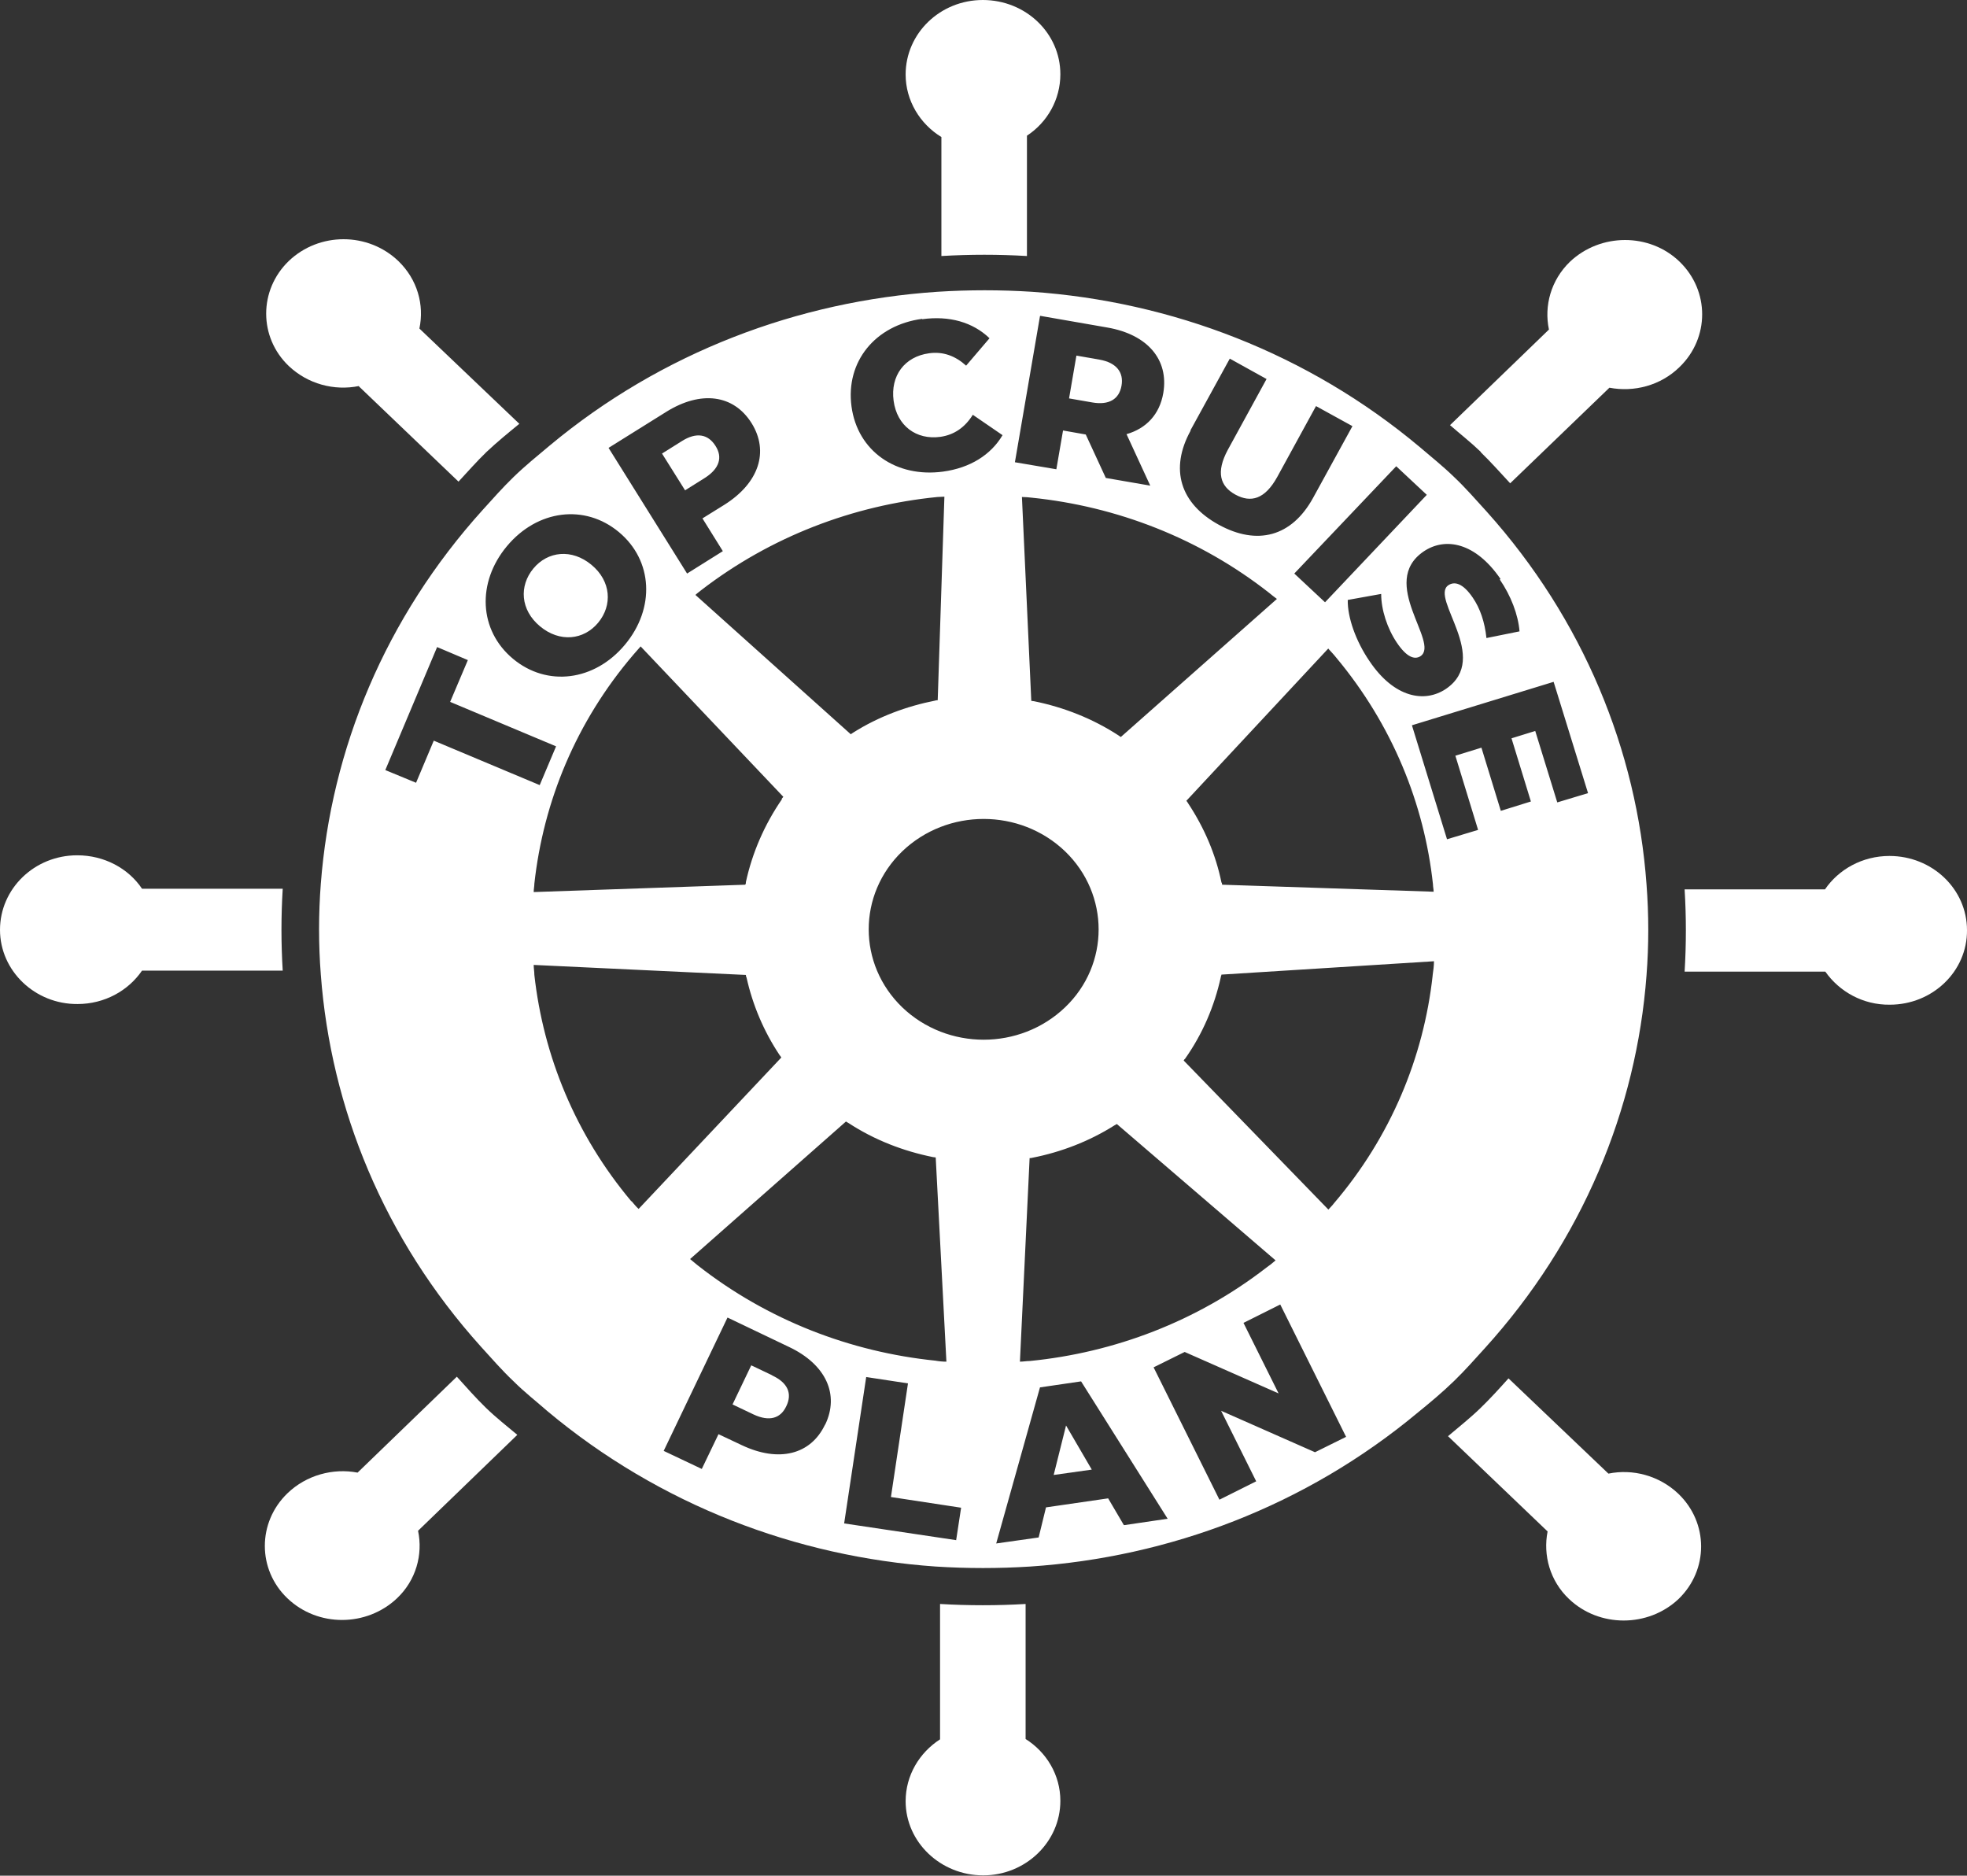
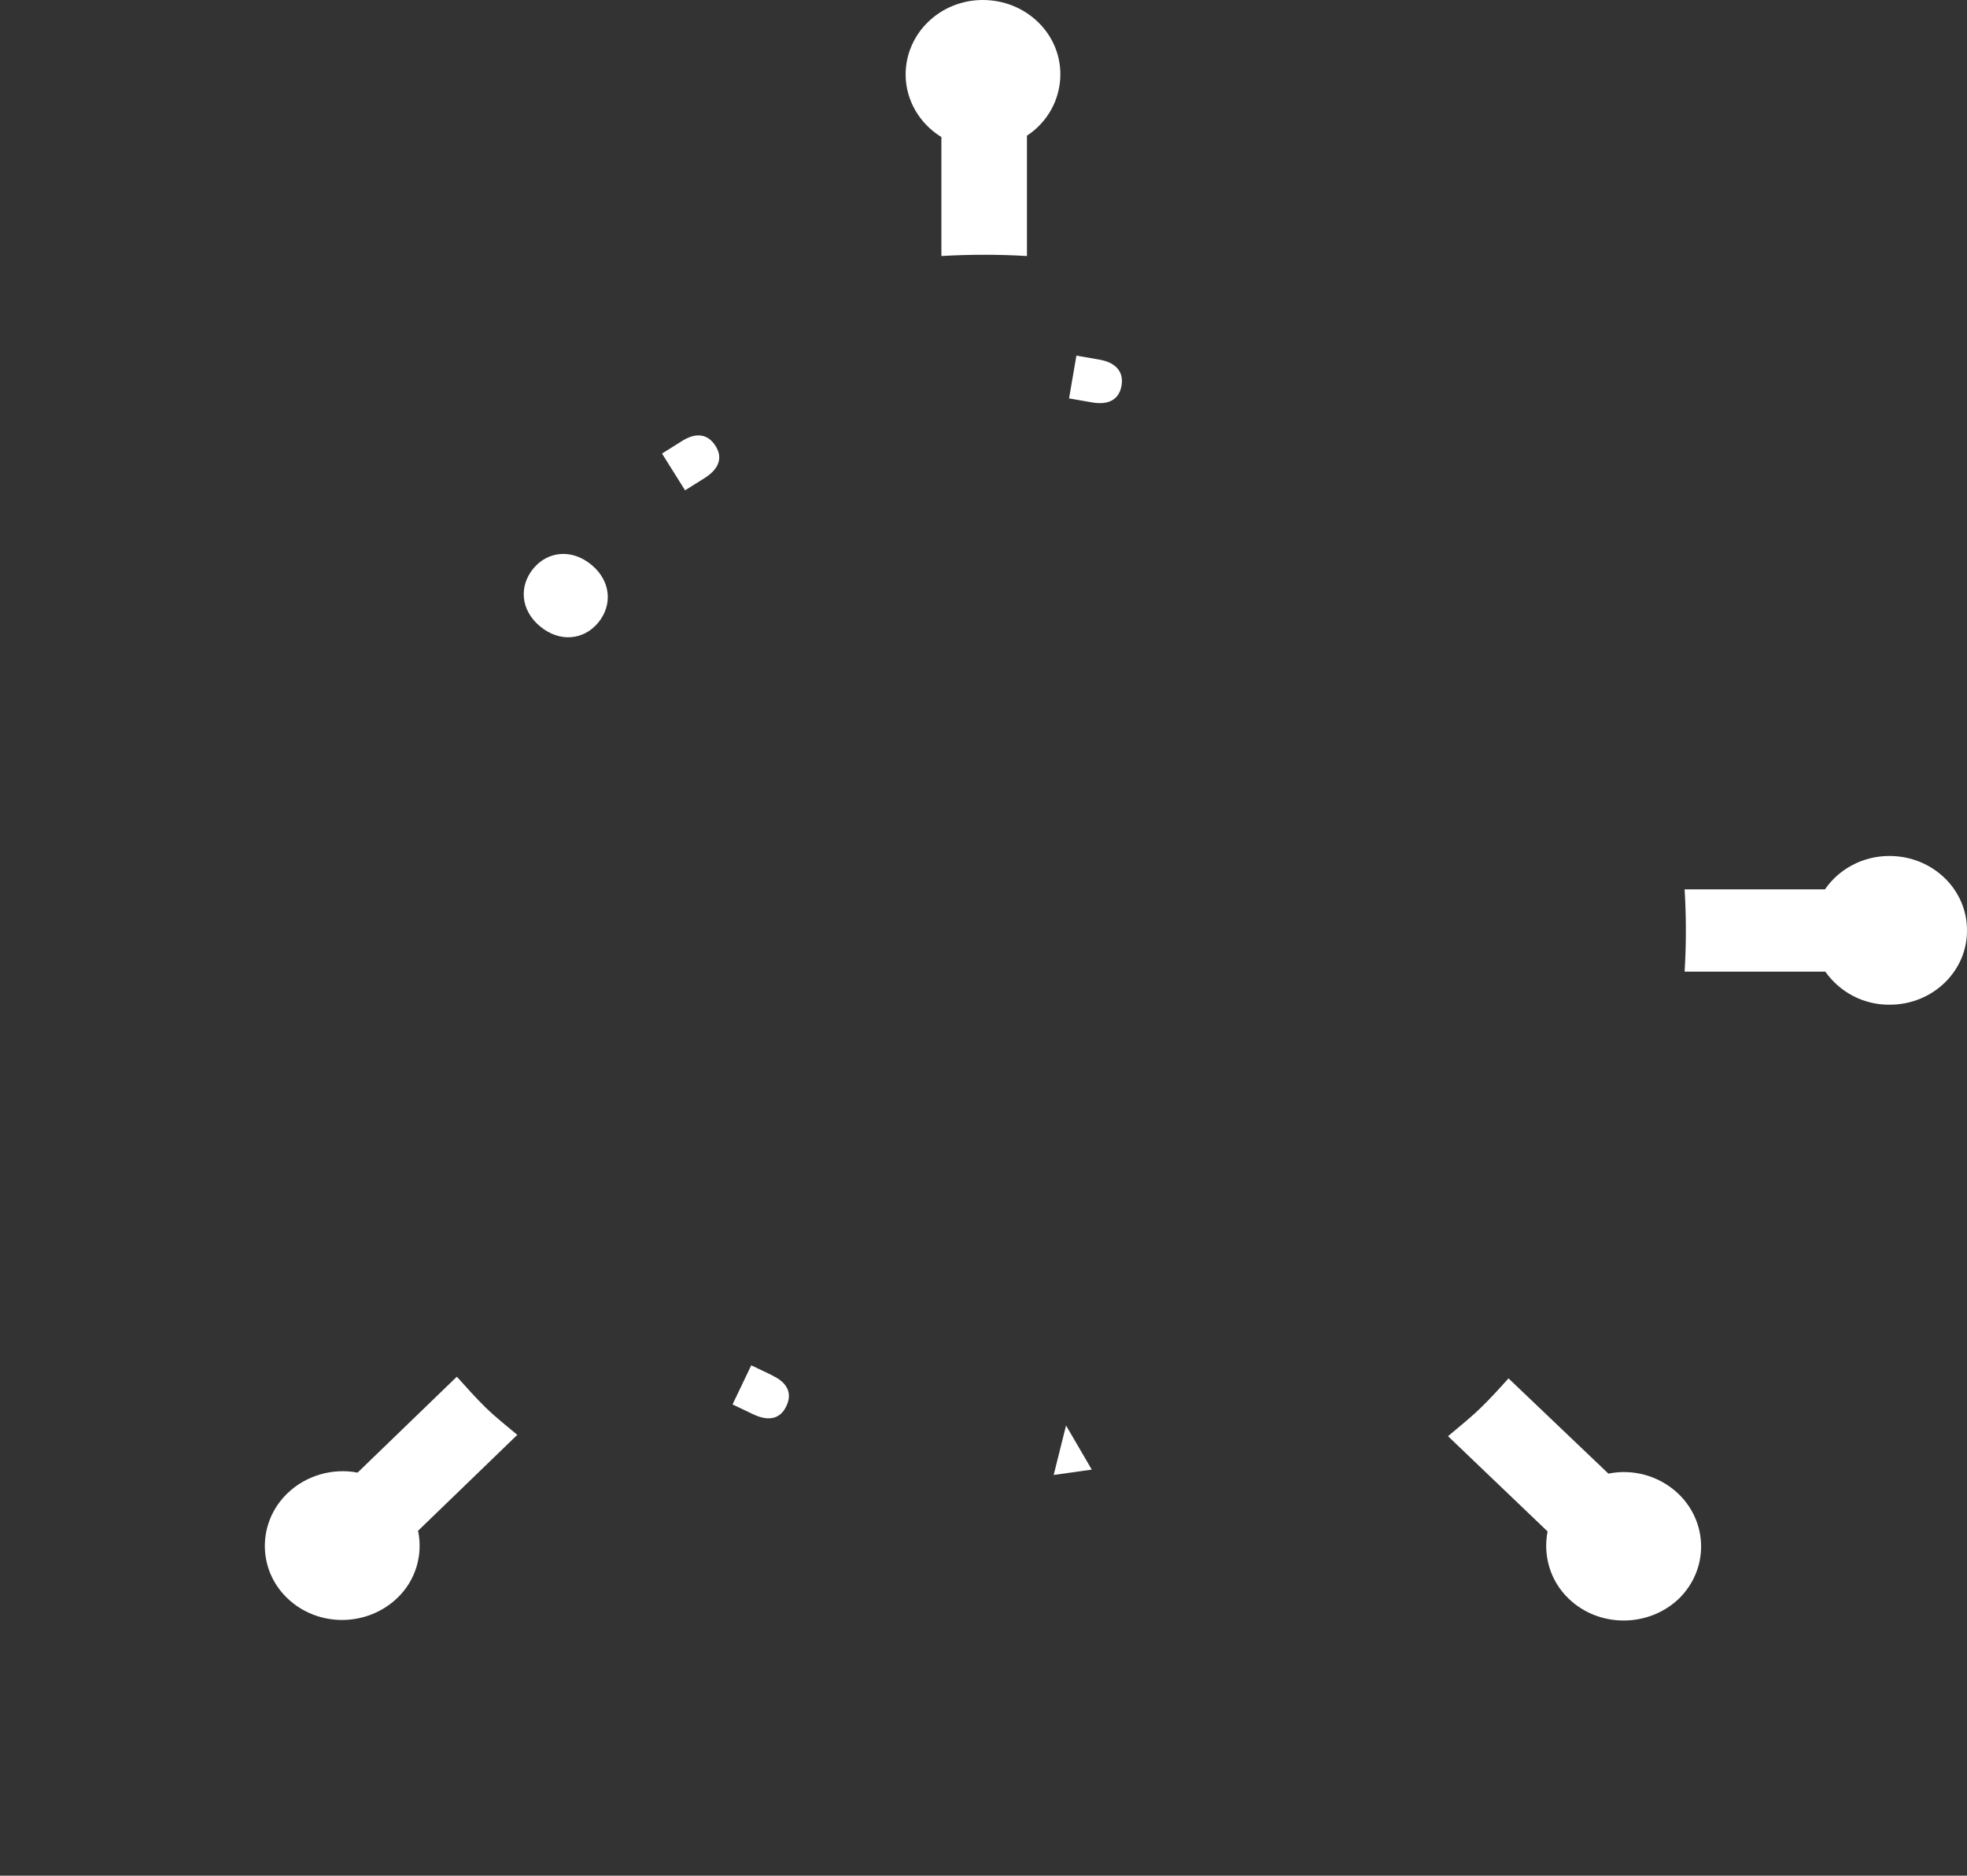
<svg xmlns="http://www.w3.org/2000/svg" id="Layer_2" data-name="Layer 2" viewBox="0 0 58.86 56.12">
  <rect x="0" y="0" width="58.86" height="56.12" fill="#333333" stroke="none" />
  <defs>
    <style>
      .cls-1 {
        fill: #fff;
        stroke-width: 0px;
      }
    </style>
  </defs>
  <g id="Layer_1-2" data-name="Layer 1">
    <g>
      <path class="cls-1" d="M48.13,44.09l-2.99-2.85c-.27.3-.54.6-.84.89-.31.3-.64.56-.97.84l2.98,2.85c-.14.71.07,1.48.64,2.02.9.86,2.37.86,3.28,0,.9-.87.9-2.28-.01-3.15-.57-.54-1.36-.75-2.09-.6Z" />
      <path class="cls-1" d="M14.55,42.13c-.31-.3-.59-.62-.88-.94l-2.97,2.87c-.73-.14-1.53.07-2.1.62-.9.87-.9,2.28,0,3.14.91.87,2.37.86,3.28,0,.57-.54.78-1.31.63-2.02l2.97-2.87c-.31-.26-.63-.51-.93-.8Z" />
-       <path class="cls-1" d="M33.56,11.54c.07-.4-.15-.69-.66-.78l-.69-.12-.22,1.28.69.12c.51.09.81-.1.88-.5Z" />
-       <path class="cls-1" d="M10.74,11.56l2.98,2.85c.28-.3.54-.6.84-.89.32-.3.65-.57.98-.84l-2.99-2.85c.15-.71-.06-1.47-.63-2.02-.91-.87-2.37-.87-3.28,0-.9.87-.9,2.28,0,3.14.57.54,1.36.75,2.1.6Z" />
+       <path class="cls-1" d="M33.56,11.54c.07-.4-.15-.69-.66-.78l-.69-.12-.22,1.28.69.12c.51.09.81-.1.88-.5" />
      <path class="cls-1" d="M28.17,4.1v3.56c.86-.05,1.71-.05,2.56,0v-3.6c.61-.4,1-1.08,1-1.84C31.73.99,30.69,0,29.41,0,28.13,0,27.1,1,27.1,2.23c0,.78.43,1.48,1.07,1.87Z" />
-       <path class="cls-1" d="M44.31,13.53c.31.3.59.62.88.93l2.97-2.86c.73.14,1.53-.06,2.1-.62.9-.87.9-2.28,0-3.15-.9-.87-2.37-.86-3.28,0-.57.55-.78,1.32-.63,2.03l-2.96,2.86c.31.27.63.52.92.8Z" />
      <path class="cls-1" d="M17.9,18.63c.43-.52.39-1.24-.2-1.73-.59-.49-1.31-.41-1.74.11-.43.52-.39,1.24.2,1.73.59.49,1.31.41,1.74-.11Z" />
-       <path class="cls-1" d="M30.69,52.03v-4.04c-.85.05-1.71.05-2.56,0v4.05c-.62.4-1.03,1.08-1.03,1.85,0,1.23,1.05,2.22,2.32,2.22s2.31-1,2.31-2.23c0-.78-.42-1.46-1.04-1.85Z" />
      <path class="cls-1" d="M56.54,25.61c-.81,0-1.52.4-1.93,1h-4.2c.05.82.05,1.64,0,2.46h4.21c.42.6,1.13,1,1.93.99,1.28,0,2.32-1,2.31-2.23,0-1.23-1.04-2.22-2.32-2.22Z" />
-       <path class="cls-1" d="M8.46,26.59h-4.21c-.41-.61-1.13-1-1.94-1-1.28,0-2.31,1-2.31,2.23,0,1.23,1.05,2.23,2.32,2.22.81,0,1.52-.4,1.93-1h4.21c-.05-.81-.05-1.63,0-2.45Z" />
      <path class="cls-1" d="M21.41,13.34c-.22-.35-.57-.42-1.01-.14l-.59.37.69,1.1.59-.37c.44-.28.54-.62.32-.96Z" />
    </g>
    <g>
-       <path class="cls-1" d="M49.27,26.46c-.29-4-1.89-7.93-4.78-11.15-.32-.35-.63-.71-.98-1.04-.33-.32-.68-.6-1.02-.89-3.35-2.81-7.44-4.36-11.61-4.65-.94-.06-1.89-.06-2.83,0-4.17.28-8.25,1.81-11.6,4.6-.37.31-.74.61-1.08.94-.33.32-.63.66-.92.98-2.93,3.24-4.54,7.17-4.85,11.19-.07.91-.07,1.82,0,2.72.3,4,1.89,7.91,4.79,11.13.32.35.63.71.98,1.04.32.32.68.6,1.01.89,3.36,2.81,7.45,4.36,11.62,4.65.94.06,1.89.06,2.83,0,4.16-.28,8.24-1.81,11.6-4.61.37-.3.74-.61,1.08-.94.33-.32.62-.65.92-.98,2.92-3.22,4.54-7.15,4.84-11.16.07-.9.07-1.81,0-2.72ZM44.88,17.34c.33.48.55,1.05.59,1.55l-.99.2c-.05-.48-.19-.89-.41-1.21-.3-.44-.55-.49-.73-.37-.56.38,1.28,2.18-.07,3.1-.64.43-1.55.27-2.29-.83-.41-.6-.66-1.31-.65-1.83l1-.18c0,.47.18,1.03.47,1.46.29.43.53.52.71.4.58-.4-1.27-2.2.09-3.13.65-.44,1.55-.27,2.3.82ZM33.48,22.01c-.78-.51-1.65-.85-2.54-1.03-.03,0-.05-.01-.08-.01l-.28-6.1c.1,0,.2.01.29.02,2.54.26,5.02,1.21,7.11,2.85.07.06.15.12.23.18l-4.67,4.13s-.04-.02-.06-.04ZM38.17,37.71c-.09.08-.18.15-.28.22-2.08,1.61-4.55,2.54-7.07,2.79-.1,0-.2.02-.3.02l.29-6.09s.05,0,.08-.01c.86-.17,1.7-.49,2.46-.97.02-.01.05-.03.07-.04l4.75,4.08ZM39.75,19.41c.08.09.16.17.23.26,1.68,2.01,2.64,4.38,2.9,6.79,0,.07.02.15.02.22l-6.33-.21s0-.05-.02-.07c-.17-.83-.51-1.63-1-2.37-.01-.02-.03-.05-.05-.07l4.25-4.56ZM42.7,14.8l-3.05,3.22-.92-.86,3.05-3.21.92.86ZM35.62,12.88l1.18-2.15,1.1.61-1.16,2.12c-.36.67-.23,1.09.23,1.34.46.25.88.14,1.25-.53l1.16-2.12,1.09.6-1.18,2.15c-.64,1.16-1.67,1.43-2.82.8-1.15-.63-1.48-1.66-.84-2.82ZM31.13,9.45l2.01.35c1.2.21,1.84.96,1.67,1.96-.11.64-.51,1.06-1.1,1.23l.71,1.54-1.33-.23-.6-1.3-.68-.12-.2,1.16-1.24-.21.75-4.37ZM27.6,9.55c.81-.11,1.51.09,2.01.57l-.7.82c-.32-.29-.69-.43-1.11-.37-.73.1-1.16.67-1.06,1.42.1.75.68,1.18,1.4,1.08.42-.06.74-.29.97-.66l.89.61c-.35.59-.97.98-1.78,1.09-1.4.19-2.56-.61-2.74-1.95-.18-1.34.71-2.43,2.11-2.62ZM25.32,33.56s.05.03.07.04c.78.51,1.64.84,2.53,1.02.03,0,.05.01.08.01l.32,6.11c-.11,0-.22-.01-.33-.03-2.54-.26-5.02-1.21-7.11-2.85-.07-.06-.15-.12-.23-.19l4.67-4.12ZM23.4,23.91c-.53.77-.89,1.61-1.08,2.48,0,.03,0,.05-.02.08l-6.33.22c0-.09.02-.17.02-.25.27-2.46,1.25-4.85,2.97-6.86.07-.08.14-.16.21-.24l4.27,4.5s-.03.04-.05.06ZM25.46,21.97l-4.65-4.17c.05-.05.11-.09.17-.14,2.09-1.61,4.55-2.54,7.07-2.79.07,0,.14-.01.21-.01l-.2,6.09s-.05,0-.07.01c-.86.17-1.7.48-2.46.96-.02.01-.04.03-.06.04ZM19.94,12.32c1.03-.64,2.01-.52,2.55.34.53.85.22,1.79-.81,2.44l-.66.41.61.98-1.07.67-2.35-3.76,1.73-1.08ZM15.17,16.34c.91-1.09,2.33-1.27,3.35-.42,1.02.85,1.09,2.28.18,3.37s-2.33,1.27-3.35.42c-1.02-.85-1.09-2.28-.18-3.37ZM12.98,22.16l-.53,1.26-.92-.38,1.55-3.68.92.39-.53,1.25,3.17,1.33-.49,1.16-3.17-1.33ZM18.89,35.94c-1.67-1.99-2.63-4.35-2.9-6.77,0-.1-.02-.2-.02-.3l6.35.3s0,.05.02.08c.18.81.51,1.6.99,2.32.02.02.03.04.05.07l-4.27,4.53c-.08-.07-.14-.15-.21-.23ZM24.69,42.62c-.43.91-1.39,1.14-2.49.62l-.7-.33-.5,1.04-1.14-.54,1.91-3.99,1.84.88c1.1.52,1.52,1.42,1.08,2.33ZM28.61,46.08l-3.35-.5.66-4.38,1.25.19-.51,3.4,2.1.32-.15.98ZM27,30.14c-1.34-1.29-1.34-3.38,0-4.67,1.35-1.29,3.52-1.29,4.87,0,1.34,1.29,1.34,3.39,0,4.67-1.35,1.29-3.52,1.29-4.87,0ZM33.63,45.63l-.47-.8-1.86.27-.22.9-1.27.18,1.31-4.67,1.23-.18,2.59,4.11-1.29.19ZM39.35,43.45l-2.81-1.24,1.05,2.11-1.1.55-1.97-3.96.93-.46,2.81,1.24-1.05-2.11,1.1-.55,1.97,3.96-.93.46ZM42.87,29.19c-.27,2.44-1.25,4.82-2.96,6.82-.05.07-.11.12-.16.18l-4.33-4.46s.02-.04.04-.05c.53-.75.88-1.58,1.07-2.44,0-.03.02-.05.02-.08l6.36-.4c0,.14-.02.28-.04.42ZM46.6,24.01l-.66-2.14-.71.22.58,1.89-.9.28-.58-1.89-.78.24.68,2.22-.93.28-1.05-3.41,4.24-1.3,1.03,3.33-.93.28Z" />
      <polygon class="cls-1" points="31.53 44.13 32.67 43.97 31.9 42.65 31.53 44.13" />
      <path class="cls-1" d="M23.11,41.15l-.63-.3-.56,1.17.63.3c.47.22.81.12.98-.25.18-.37.05-.7-.43-.92Z" />
    </g>
  </g>
</svg>